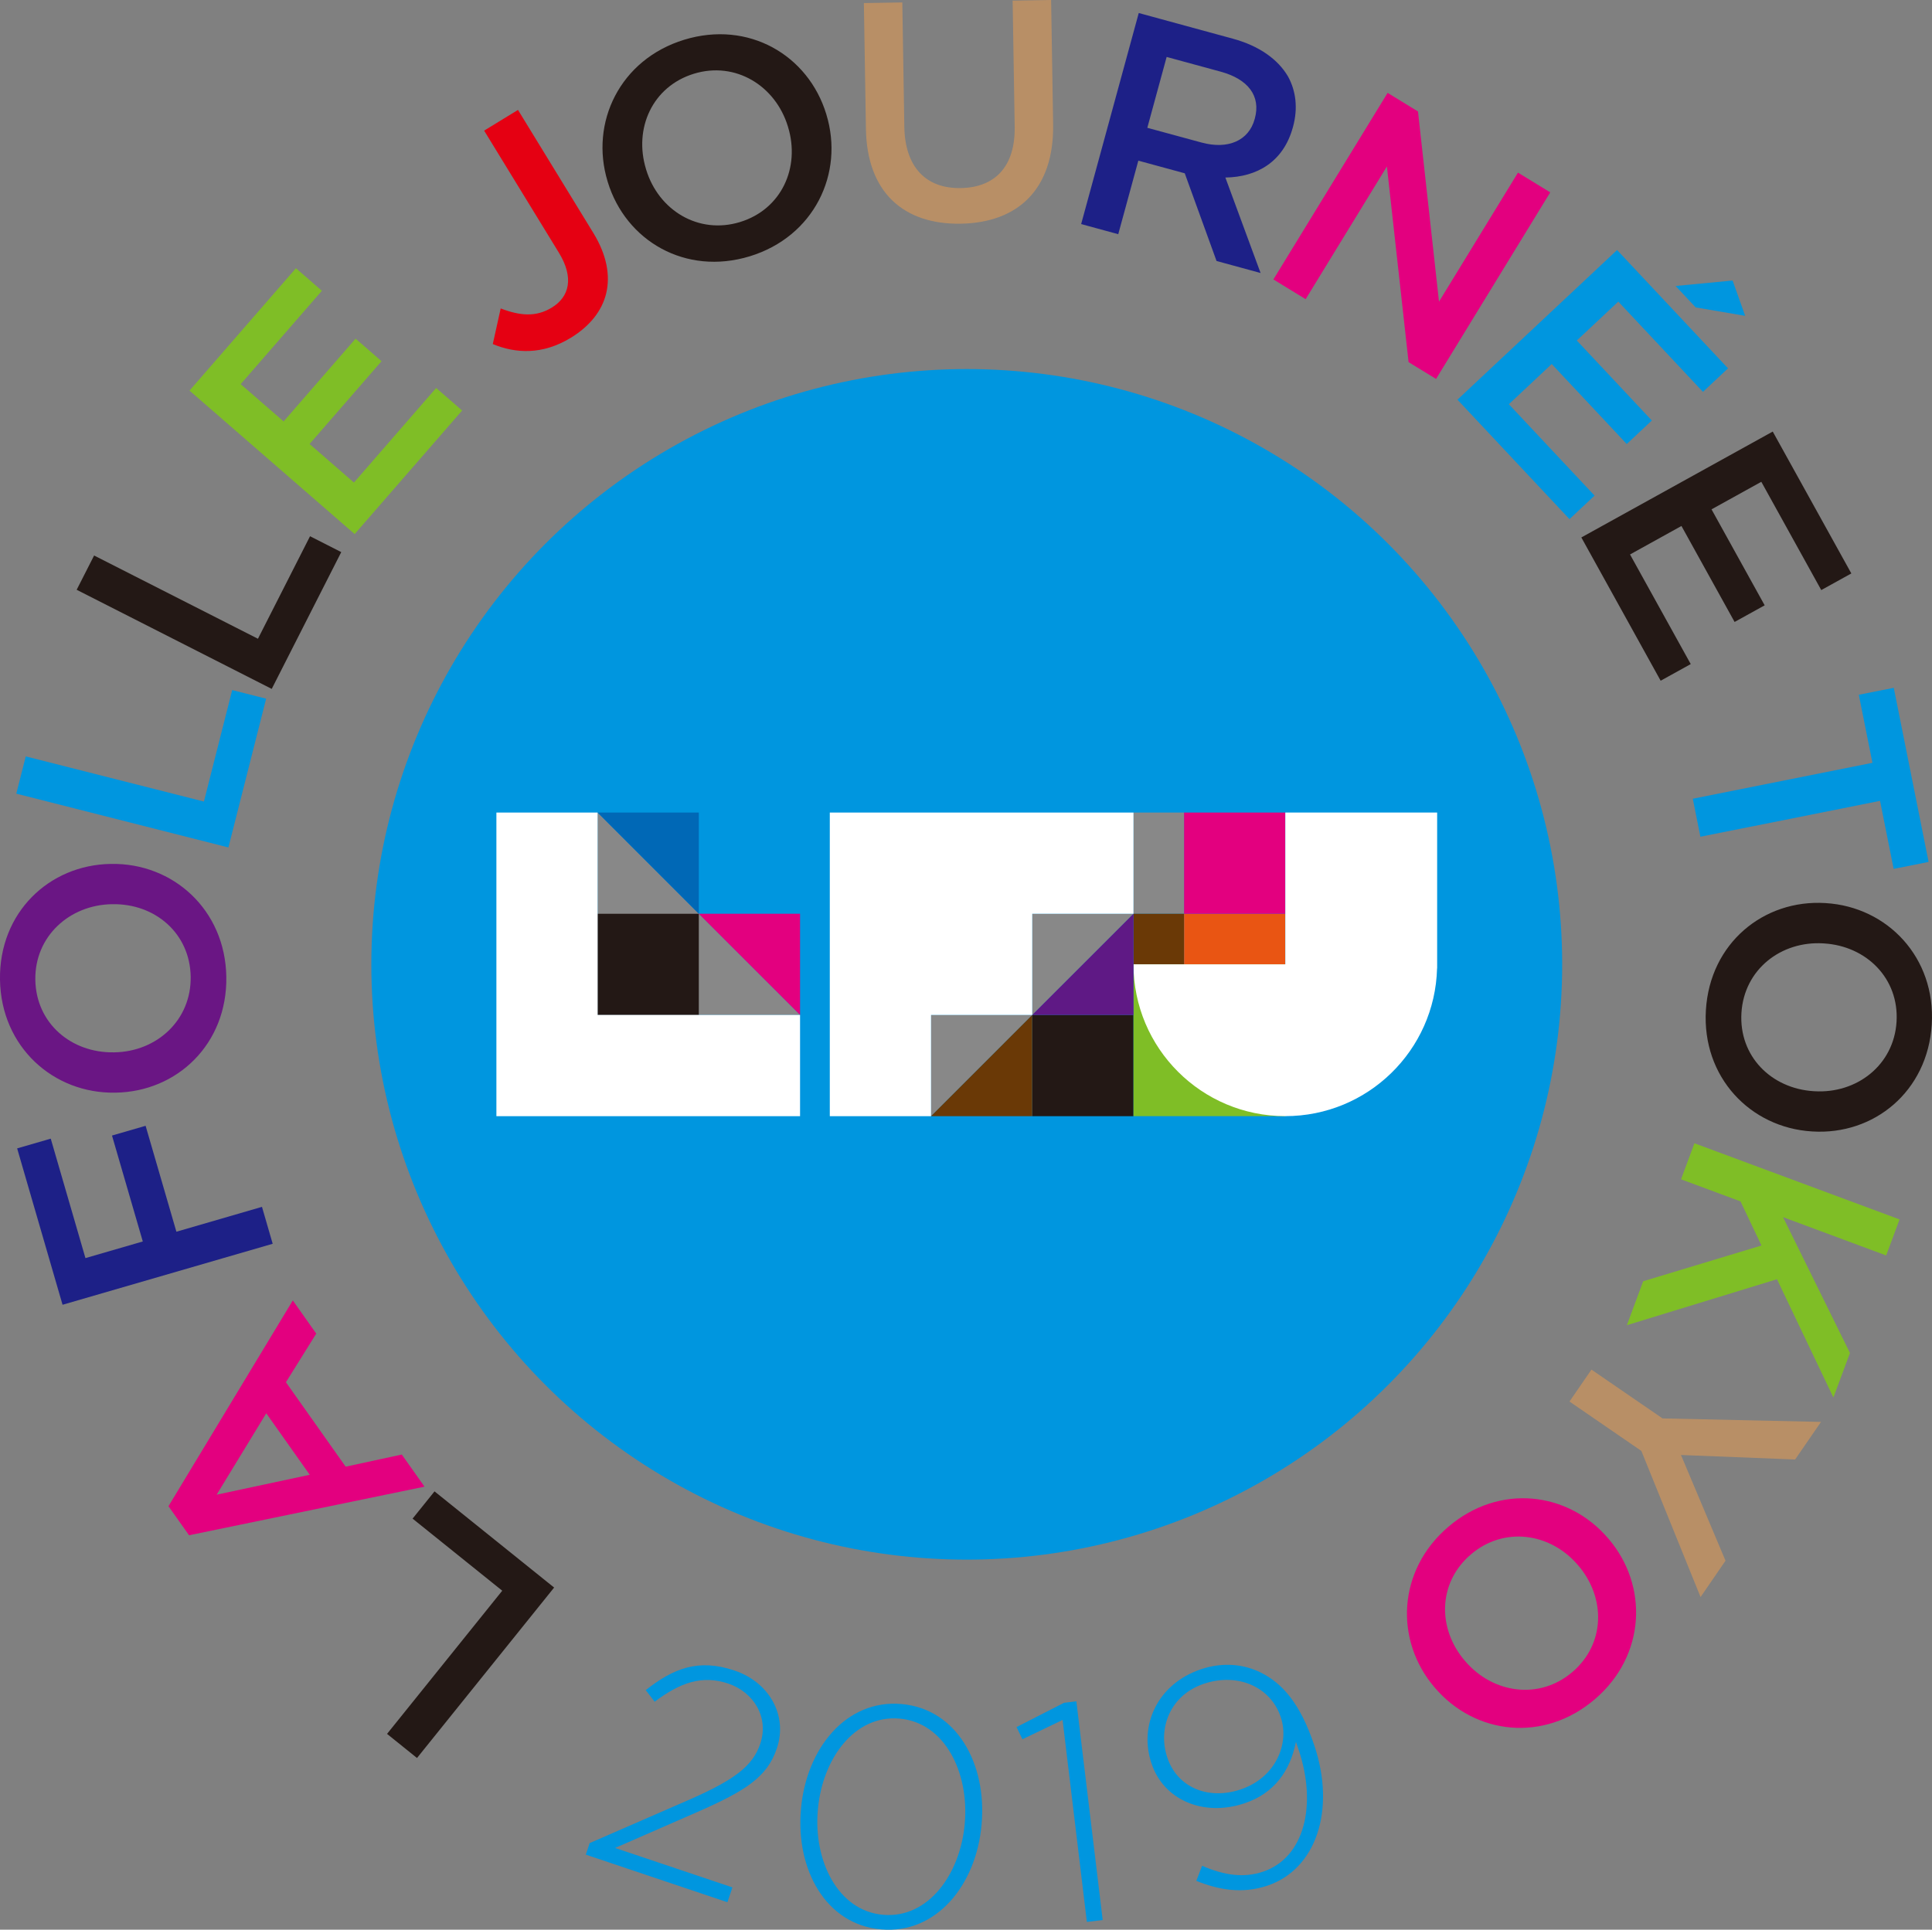
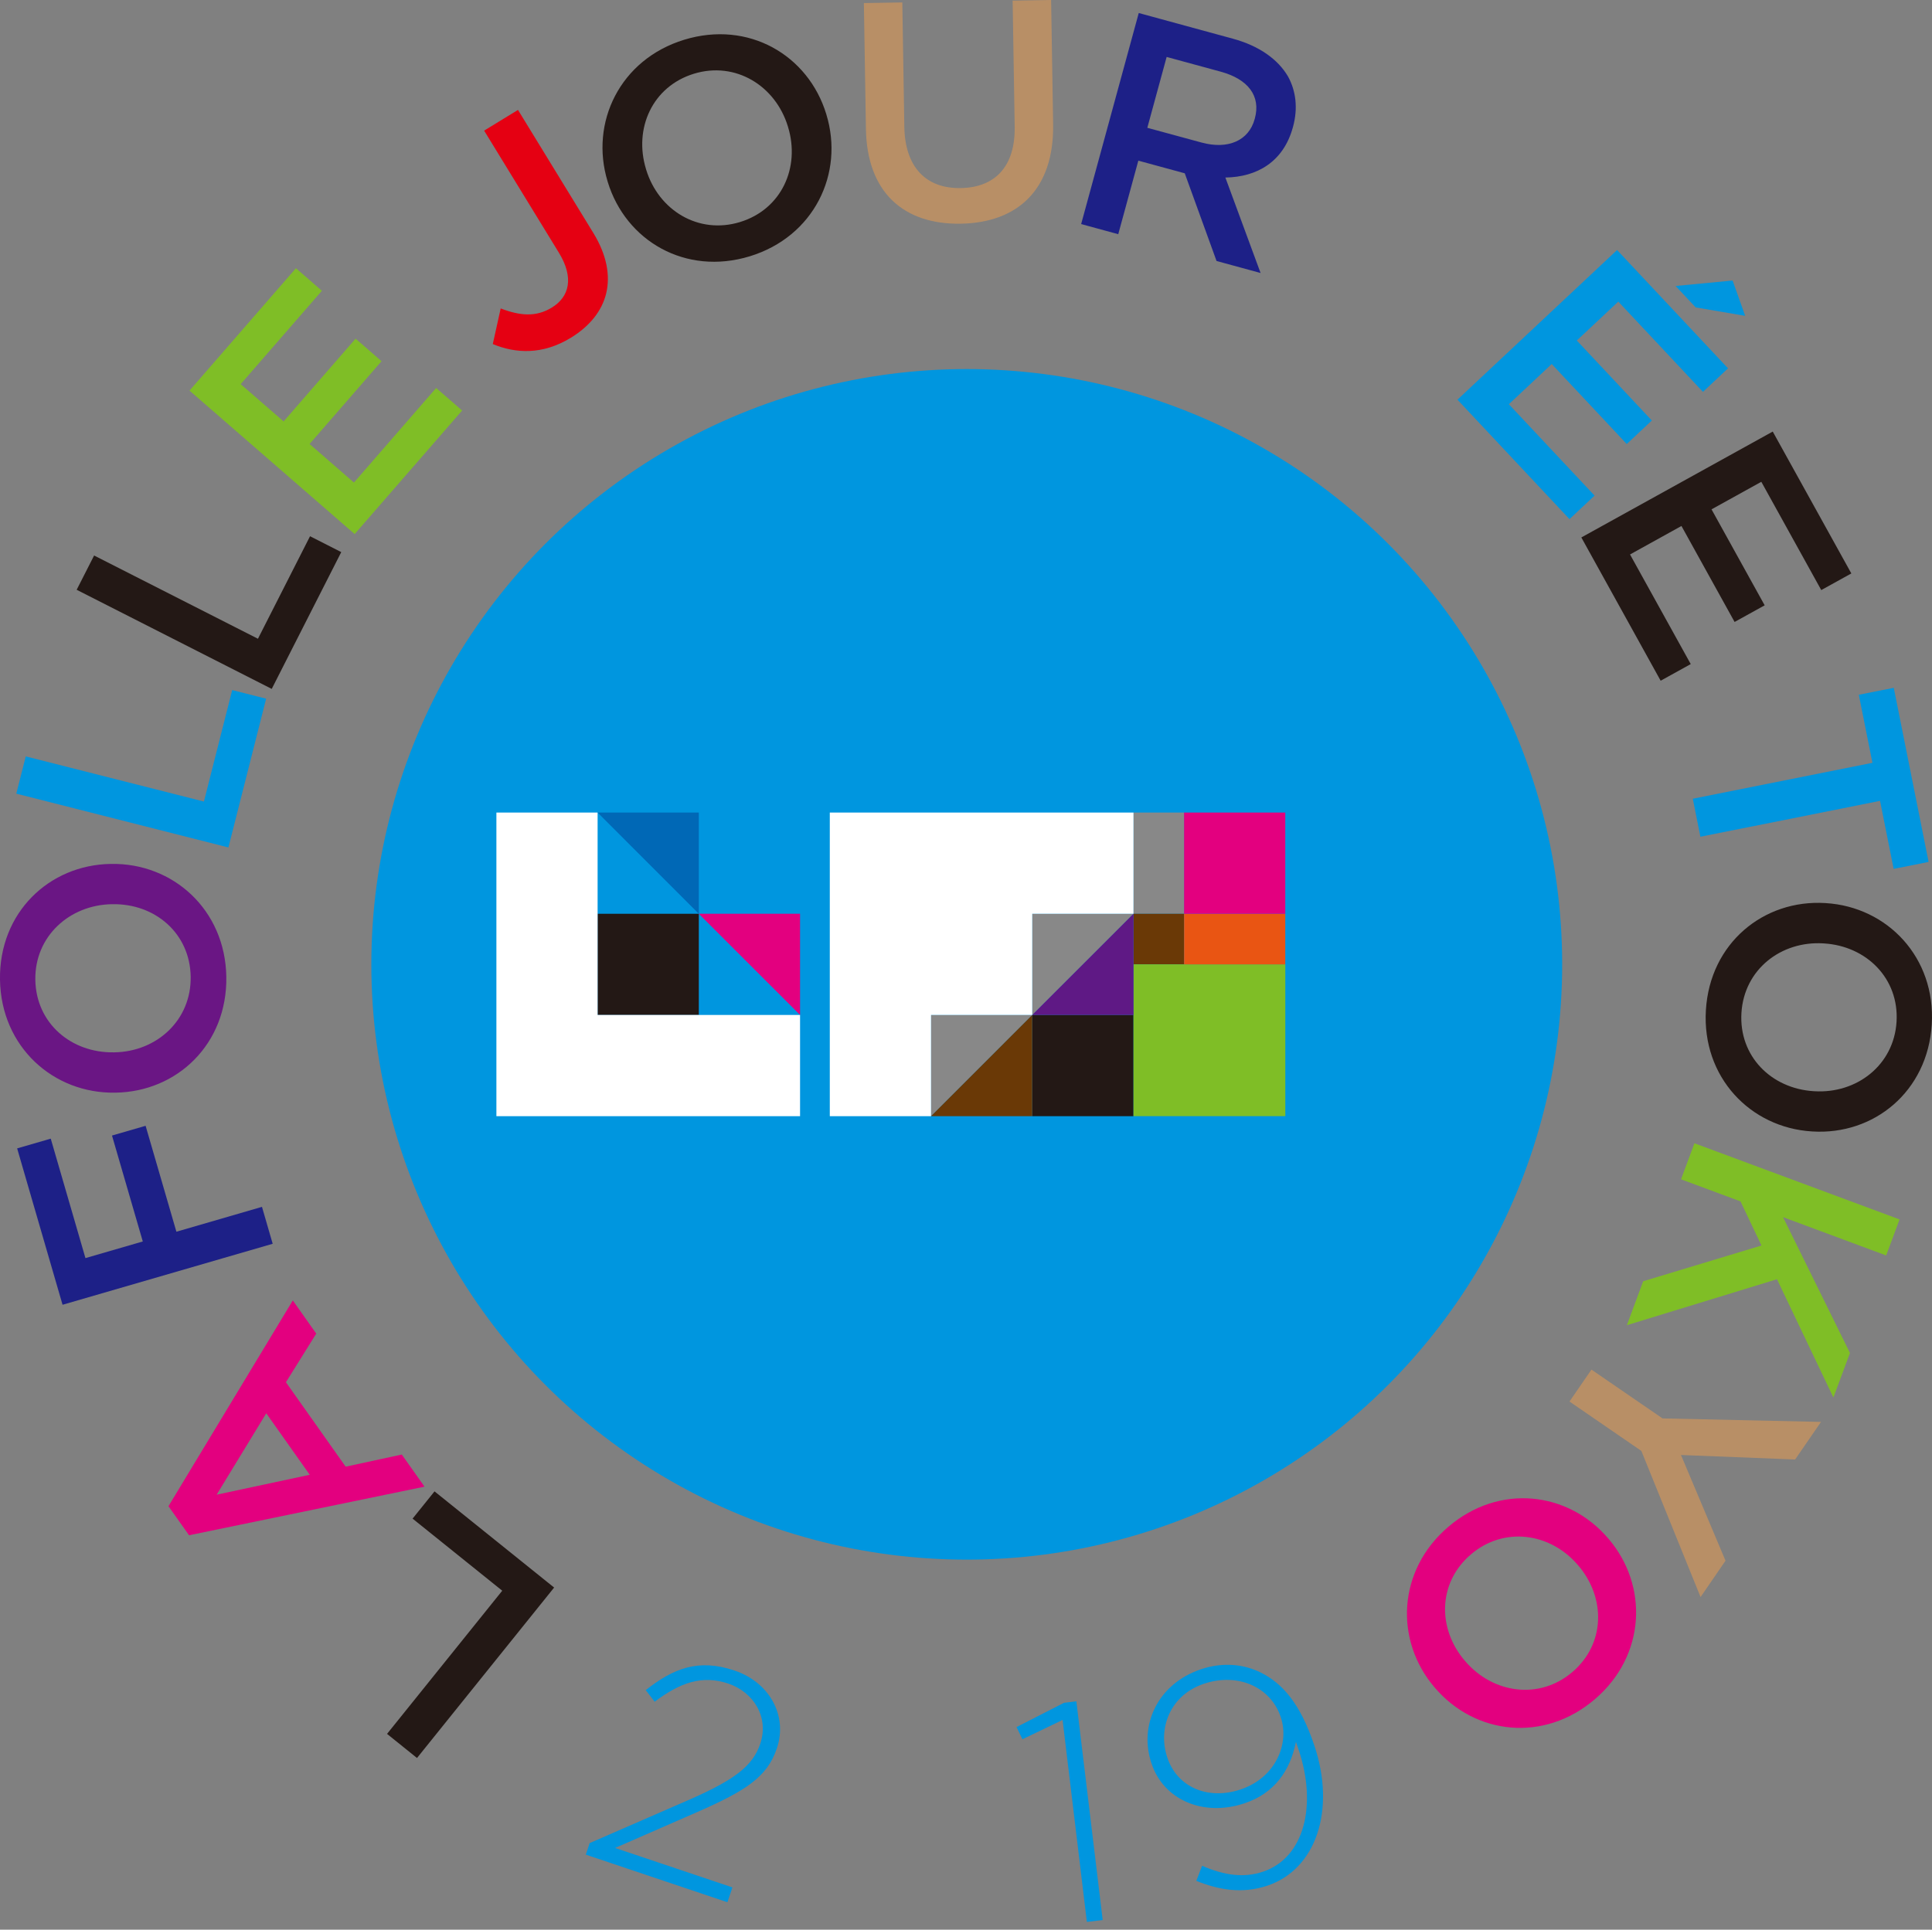
<svg xmlns="http://www.w3.org/2000/svg" version="1.1" id="レイヤー_1" x="0px" y="0px" viewBox="0 0 459.88 459.44" style="enable-background:new 0 0 459.88 459.44;" xml:space="preserve">
  <rect x="0" y="0" width="459.88" height="459.44" fill="#808080" stroke="none" />
  <style type="text/css">
	.st0{fill:#0096DF;}
	.st1{fill:#231815;}
	.st2{fill:#E3007F;}
	.st3{fill:#1D2087;}
	.st4{fill:#6A1684;}
	.st5{fill:#7FBE26;}
	.st6{fill:#E50012;}
	.st7{fill:#B88F66;}
	.st8{fill:#888888;}
	.st9{fill:#6A3906;}
	.st10{fill:#FFFFFF;}
	.st11{fill:#E95513;}
	.st12{fill:#5F1985;}
	.st13{fill:#0068B6;}
</style>
  <g>
    <g>
      <path class="st0" d="M140.36,438.82l24-10.46c10.6-4.68,14.84-7.96,16.6-13.18c2.16-6.42-1.66-12.33-7.59-14.33    c-6.28-2.11-11.46-0.24-17.54,4.31l-2.13-2.76c6.51-5.11,12.44-7.59,21.12-4.67c8.39,2.82,12.7,10.79,10.12,18.47l-0.05,0.14    c-2.28,6.77-7.46,10.05-18.79,15.03l-19.69,8.61l27.93,9.39l-1.19,3.53l-33.71-11.33L140.36,438.82z" />
-       <path class="st0" d="M190.65,430.81l0.01-0.15c1.25-14.31,10.72-26.1,23.91-24.95c13.2,1.15,20.34,14.25,19.09,28.56l-0.01,0.15    c-1.25,14.31-10.72,26.1-23.91,24.95S189.4,445.11,190.65,430.81z M229.64,434.21l0.01-0.15c1.05-12.08-4.78-23.95-15.53-24.88    c-10.75-0.94-18.39,9.6-19.44,21.68l-0.01,0.15c-1.05,12.01,4.78,23.95,15.53,24.88C220.95,456.83,228.59,446.22,229.64,434.21z" />
      <path class="st0" d="M252.93,409.5l-9.56,4.6l-1.4-2.9l11.29-5.78l2.95-0.36l6.27,52.08l-3.77,0.45L252.93,409.5z" />
      <path class="st0" d="M309.12,416.61l-0.64-1.9c-1.37,6.9-5.14,12.25-12.2,14.62c-9.94,3.34-19.3-0.89-22.14-9.35l-0.05-0.14    c-3.06-9.1,1.48-18.94,11.78-22.41c5.29-1.78,10.28-1.18,14.24,0.79c5.09,2.53,9.36,7.29,12.68,17.17l0.05,0.14    c5.22,15.52,0.36,29.55-11.14,33.42c-6.14,2.06-11.69,0.95-16.94-1.13l1.38-3.6c5.42,2.34,10.01,2.92,14.52,1.4    C310.53,442.28,313.53,429.73,309.12,416.61z M304.87,408.86l-0.05-0.14c-2.35-6.98-10.08-10.58-18.26-7.83    c-8.11,2.73-11.01,10.69-8.71,17.53l0.05,0.14c2.32,6.91,9.6,10.12,17.43,7.48C303.73,423.21,306.96,415.06,304.87,408.86z" />
    </g>
  </g>
  <path class="st1" d="M99.26,418.56l-7.13-5.74l27.42-34.09l-21.34-17.16l5.22-6.49l28.47,22.9L99.26,418.56z" />
  <path class="st2" d="M45,365.53l-4.9-6.92l29.6-48.99l5.58,7.9l-7.22,11.57l14.22,20.11l13.36-2.89l5.41,7.65L45,365.53z   M63.38,336.49l-11.81,19.38l22.16-4.74L63.38,336.49z" />
  <path class="st3" d="M14.89,310.65L4.08,273.42l8-2.32l8.26,28.44l13.65-3.96l-7.33-25.22l8-2.32l7.33,25.22l20.37-5.92l2.55,8.79  L14.89,310.65z" />
  <path class="st4" d="M27.53,260.15l-0.15,0C12.72,260.39,0.26,249.28,0,233.28c-0.26-16,11.69-27.35,26.34-27.59l0.15,0  c14.66-0.24,27.12,10.87,27.38,26.87C54.13,248.55,42.19,259.91,27.53,260.15z M26.8,215.28l-0.15,0  c-10.12,0.16-18.41,7.67-18.24,18.01s8.54,17.42,18.66,17.26l0.15,0c10.12-0.16,18.33-7.67,18.17-18.01  C45.22,222.21,36.92,215.12,26.8,215.28z" />
  <path class="st0" d="M3.88,188.96l2.25-8.87l42.41,10.75l6.73-26.54l8.08,2.05l-8.98,35.42L3.88,188.96z" />
  <path class="st1" d="M18.25,140.42l4.15-8.16l39,19.82l12.4-24.41l7.43,3.78l-16.55,32.57L18.25,140.42z" />
  <path class="st5" d="M45.11,93l25.33-29.14l6.18,5.37L57.29,91.46l10.22,8.88l17.13-19.71L90.82,86l-17.13,19.71l10.56,9.18  l19.57-22.52l6.18,5.37l-25.58,29.42L45.11,93z" />
  <path class="st6" d="M117.3,81.92l1.88-8.48c4.66,1.77,8.43,2.08,12.17-0.21c4.19-2.56,5.33-7.1,1.68-13.07L115.24,31.1l8.06-4.93  l17.95,29.32c3.22,5.27,4.05,10.17,3.04,14.37c-1.01,4.19-3.94,7.82-8.38,10.54C129.06,84.59,122.67,84.14,117.3,81.92z" />
  <path class="st1" d="M144.67,43.34l-0.04-0.14c-4.28-14.02,2.94-29.06,18.24-33.74s29.51,3.66,33.8,17.68l0.04,0.14  c4.28,14.02-2.94,29.06-18.24,33.74C163.17,65.69,148.96,57.35,144.67,43.34z M187.58,30.23l-0.04-0.14  c-2.96-9.68-12.46-15.56-22.35-12.54c-9.89,3.02-14.38,13.03-11.42,22.71l0.04,0.14c2.96,9.68,12.44,15.49,22.33,12.47  C186.02,49.84,190.53,39.9,187.58,30.23z" />
  <path class="st7" d="M206.12,30.71l-0.49-29.98l9.15-0.15l0.48,29.61c0.16,9.67,5.22,14.73,13.41,14.59  c8.11-0.13,13.02-5.05,12.86-14.65l-0.49-29.98L250.2,0l0.48,29.54c0.25,15.55-8.4,23.5-22.02,23.72  C215.12,53.48,206.37,45.81,206.12,30.71z" />
  <path class="st3" d="M271.06,3.1l22.39,6.11c6.32,1.72,10.76,4.94,13.13,8.98c1.91,3.45,2.4,7.6,1.21,11.97l-0.04,0.14  c-2.25,8.25-8.55,11.86-16.07,11.97L300.06,65l-10.48-2.86l-7.57-20.88l-11.05-3.01l-4.78,17.51l-8.83-2.41L271.06,3.1z   M286.02,33.94c6.32,1.72,11.24-0.48,12.63-5.58l0.04-0.14c1.47-5.38-1.61-9.38-8.14-11.16l-12.85-3.5l-4.6,16.87L286.02,33.94z" />
-   <path class="st2" d="M330.3,22.11l7.23,4.43l5,45.28l18.8-30.72l7.68,4.7l-27.18,44.42l-6.54-4l-5.16-46.59l-19.34,31.6l-7.68-4.7  L330.3,22.11z" />
  <path class="st0" d="M384.92,59.53l26.41,28.17l-5.97,5.6l-20.15-21.49l-9.88,9.26l17.86,19.05l-5.97,5.6l-17.86-19.05l-10.2,9.57  L379.56,118l-5.97,5.6l-26.67-28.44L384.92,59.53z M412.42,66.79l2.99,8.41l-11.78-2.01l-4.78-5.1L412.42,66.79z" />
  <path class="st1" d="M421.97,102.75l18.71,33.78l-7.16,3.96l-14.27-25.78l-11.85,6.56l12.65,22.85l-7.16,3.96l-12.65-22.85  l-12.24,6.78l14.45,26.1l-7.16,3.96l-18.88-34.11L421.97,102.75z" />
  <path class="st0" d="M445.7,181.62l-3.24-16.2l8.32-1.66l8.29,41.45l-8.32,1.66l-3.24-16.2l-42.76,8.55l-1.81-9.05L445.7,181.62z" />
  <path class="st1" d="M434.46,215.01l0.15,0.01c14.63,0.9,26.19,12.93,25.21,28.9c-0.98,15.97-13.76,26.37-28.4,25.47l-0.15-0.01  c-14.63-0.9-26.19-12.93-25.21-28.9C407.04,224.52,419.83,214.12,434.46,215.01z M431.72,259.8l0.15,0.01  c10.1,0.62,18.94-6.22,19.57-16.54c0.63-10.32-7.17-18.03-17.27-18.65l-0.15-0.01c-10.1-0.62-18.87,6.22-19.5,16.55  C413.89,251.47,421.62,259.18,431.72,259.8z" />
  <path class="st5" d="M452.16,290.33l-3.19,8.58l-24.55-9.12l15.93,32.34l-3.94,10.6l-13.43-28.16l-35.73,10.94l3.88-10.46  l28.16-8.51l-4.99-10.5l-14.16-5.26l3.19-8.58L452.16,290.33z" />
  <path class="st7" d="M395.74,337.71l37.72,0.83l-6.16,8.95l-27.17-1.07l10.6,25.17l-5.94,8.65l-14.09-34.79l-17.11-11.76l5.23-7.6  L395.74,337.71z" />
  <path class="st2" d="M382.77,366.24l0.1,0.11c9.53,11.14,8.92,27.82-3.24,38.22c-12.16,10.4-28.52,8.44-38.05-2.7l-0.1-0.11  c-9.53-11.14-8.92-27.82,3.24-38.22C356.87,353.14,373.24,355.1,382.77,366.24z M348.68,395.41l0.1,0.11  c6.58,7.69,17.64,9.29,25.5,2.57c7.86-6.72,7.97-17.69,1.39-25.38l-0.1-0.11c-6.58-7.69-17.59-9.23-25.45-2.51  S342.1,387.72,348.68,395.41z" />
  <g>
    <circle class="st0" cx="230.12" cy="229.6" r="141.73" />
    <g>
      <rect x="269.81" y="193.46" class="st8" width="12.04" height="24.1" />
      <rect x="269.81" y="217.56" class="st9" width="12.04" height="12.05" />
-       <polygon class="st8" points="142.25,193.46 190.44,241.65 142.25,241.65   " />
      <rect x="142.25" y="217.56" class="st1" width="24.09" height="24.1" />
      <rect x="245.71" y="241.65" class="st1" width="24.09" height="24.1" />
      <polygon class="st8" points="245.71,217.56 245.71,241.65 221.62,241.65 221.62,265.75 269.81,217.56   " />
      <polygon class="st10" points="197.52,193.46 197.52,265.75 221.62,265.75 221.62,241.65 245.71,241.65 245.71,217.56     269.81,217.56 269.81,193.46   " />
      <rect x="269.81" y="229.6" class="st5" width="36.14" height="36.14" />
      <rect x="281.85" y="217.56" class="st11" width="24.09" height="12.05" />
      <rect x="281.85" y="193.46" class="st2" width="24.09" height="24.1" />
-       <path class="st10" d="M342.09,193.46h-36.14v36.14h-36.14c0,19.96,16.18,36.14,36.14,36.14c19.64,0,35.6-15.66,36.12-35.17h0.02    L342.09,193.46z" />
      <polygon class="st10" points="142.25,241.65 142.25,193.46 118.16,193.46 118.16,265.75 190.44,265.75 190.44,241.65   " />
      <g>
        <line class="st12" x1="269.81" y1="217.56" x2="269.81" y2="217.56" />
        <polygon class="st12" points="245.71,241.65 269.81,241.65 269.81,217.56    " />
      </g>
      <g>
        <polygon class="st9" points="221.62,265.75 245.71,265.75 245.71,241.65    " />
      </g>
      <g>
        <polygon class="st13" points="166.34,193.46 142.25,193.46 166.34,217.56    " />
      </g>
      <polygon class="st2" points="166.34,217.56 190.44,241.65 190.44,217.56   " />
    </g>
  </g>
</svg>